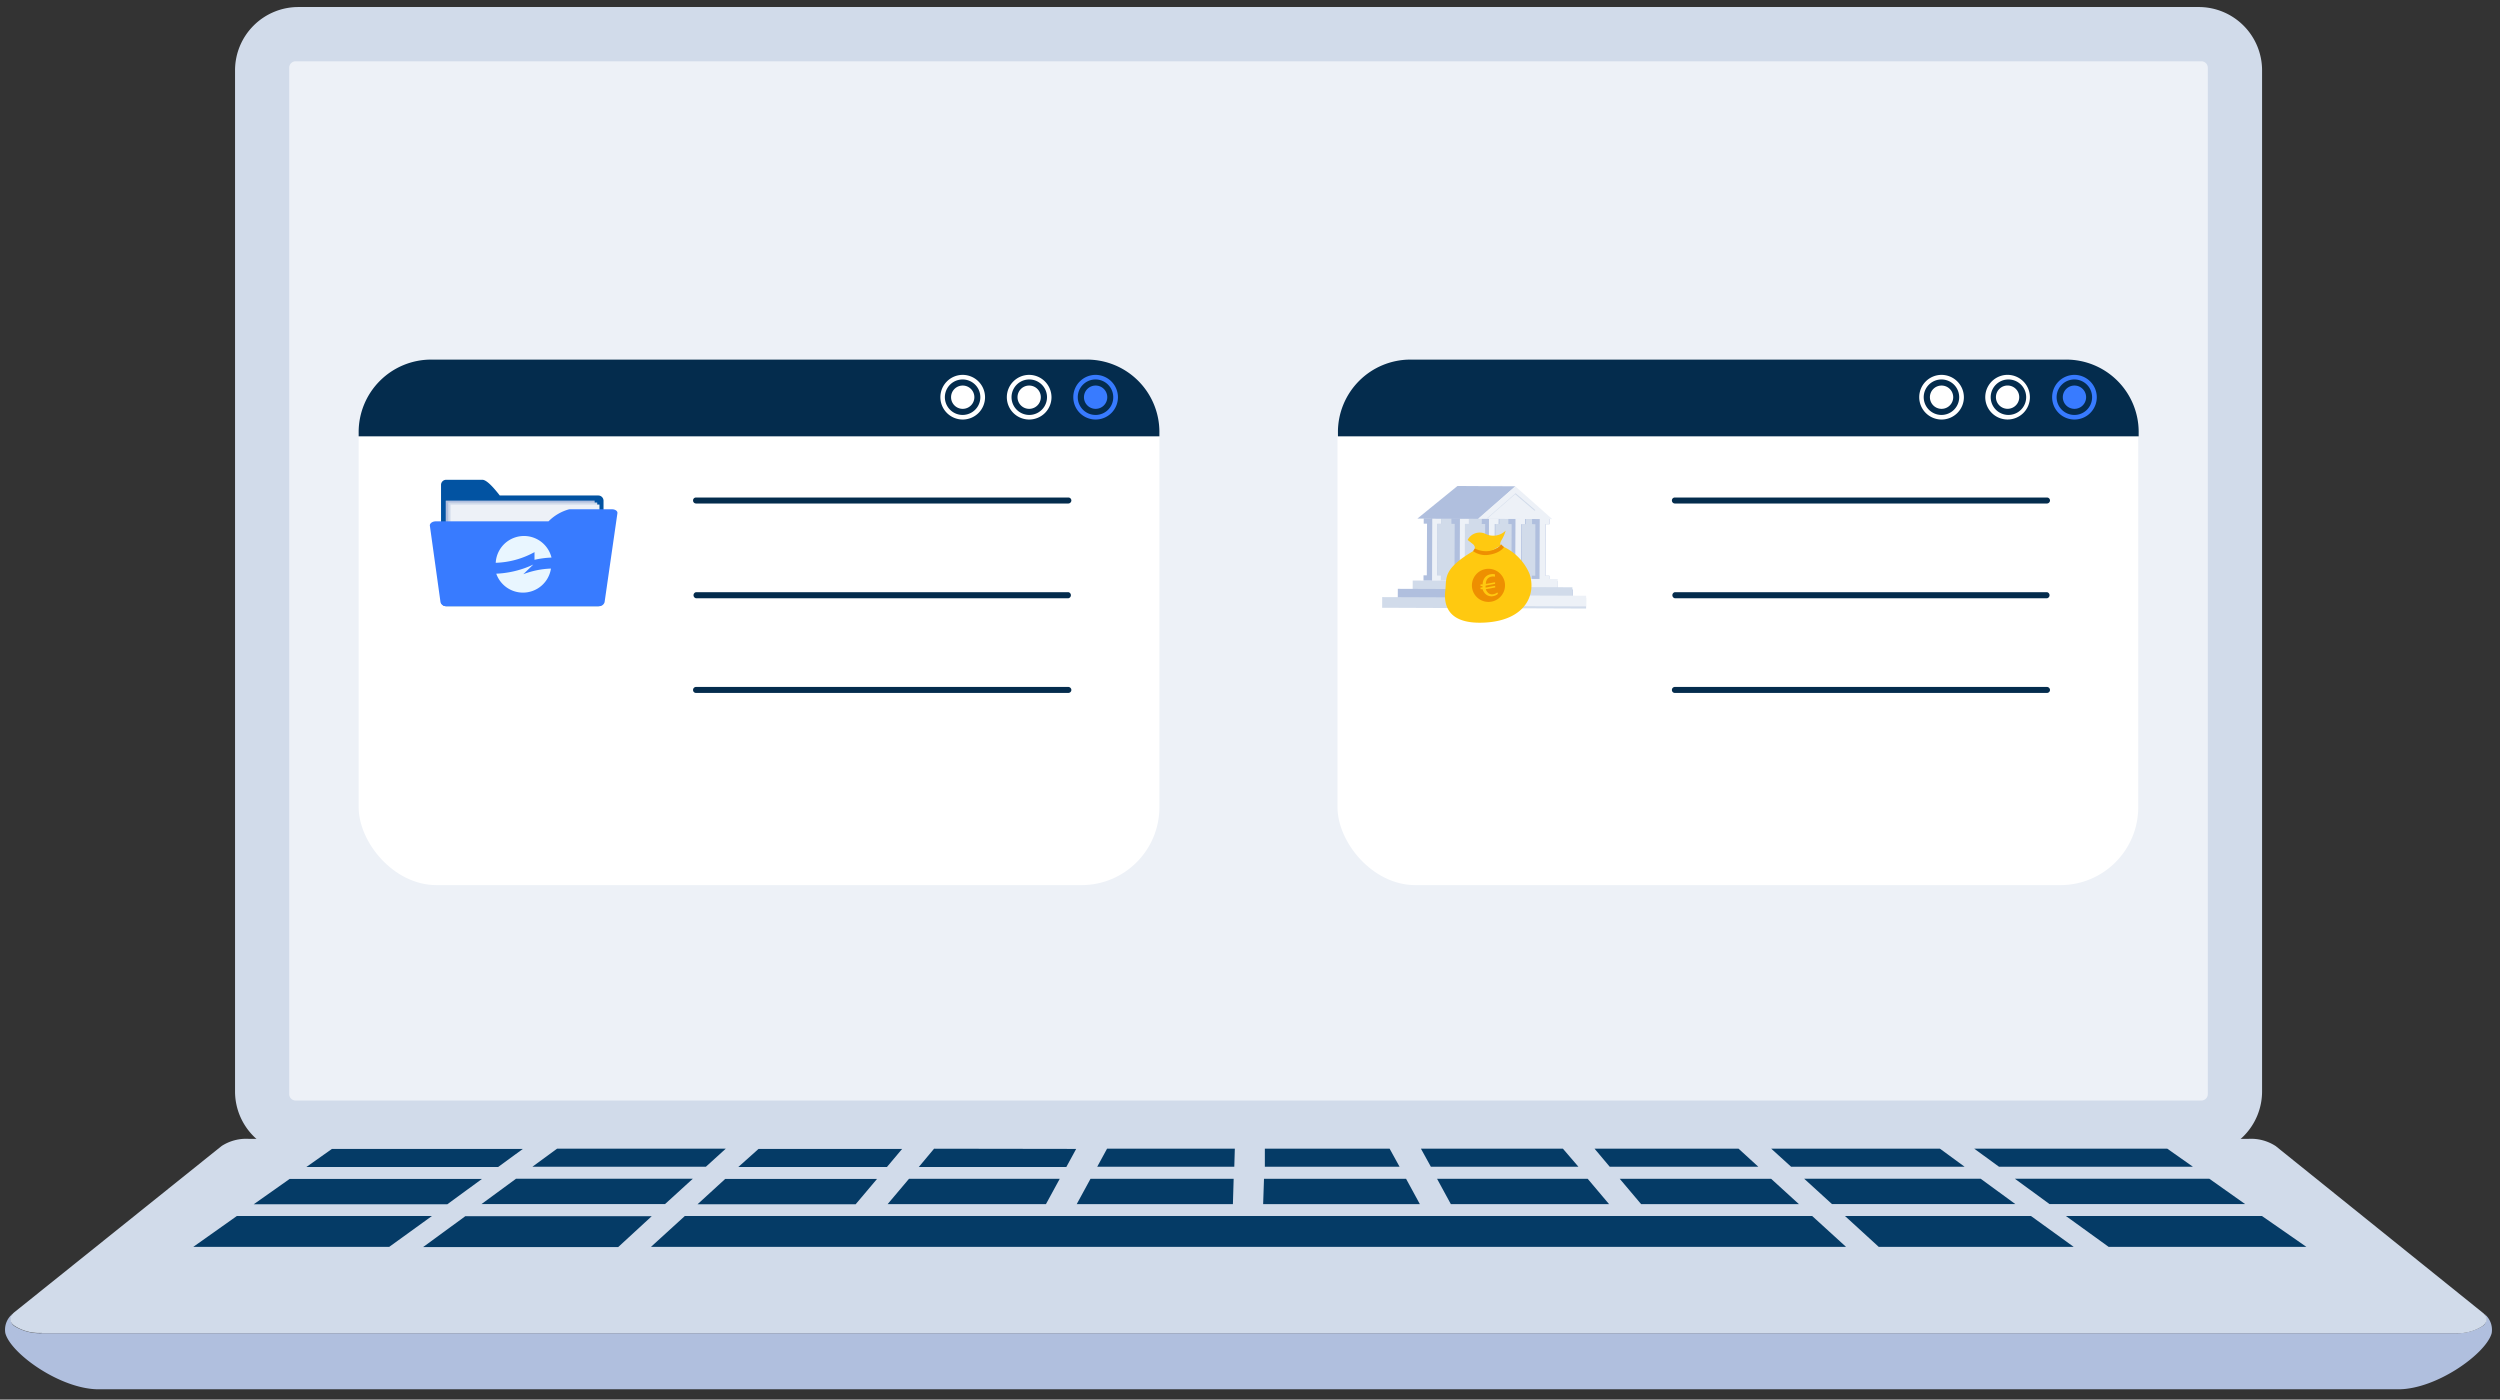
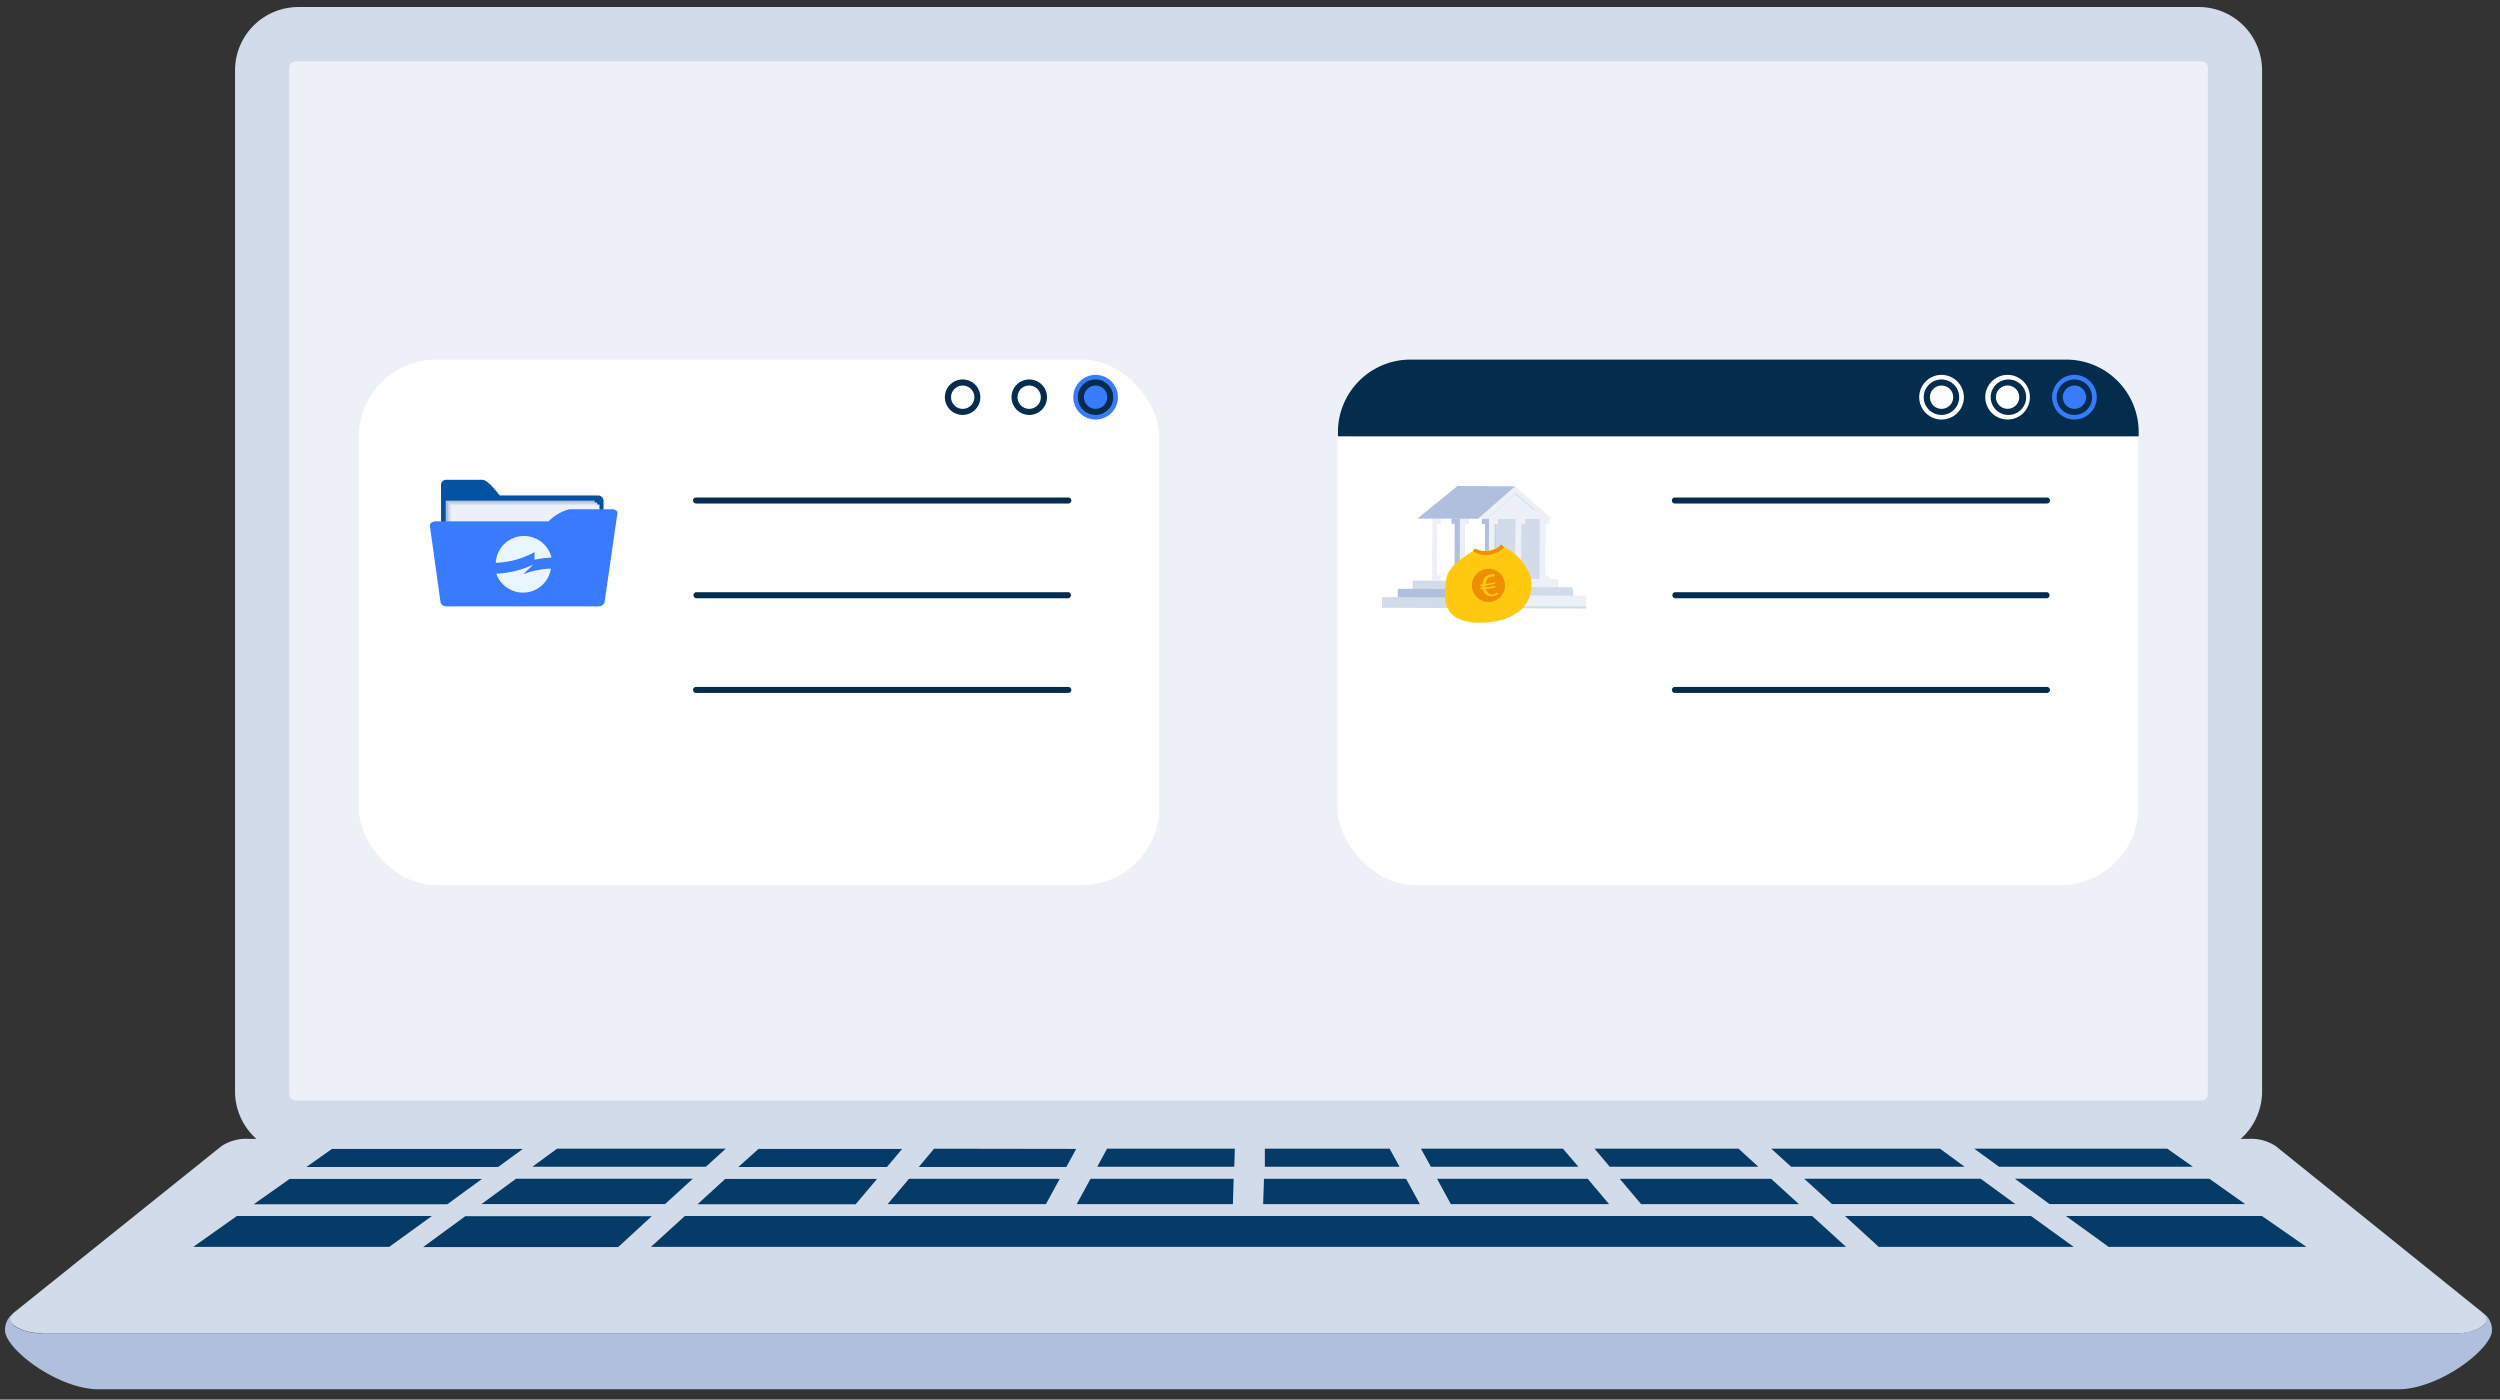
<svg xmlns="http://www.w3.org/2000/svg" width="234" height="131">
  <rect width="100%" height="100%" fill="#333333" stroke="none" />
  <g transform="translate(.471 .658)" fill="none" fill-rule="evenodd">
    <path d="M27.429 107.43h177.92a5.93 5.93 0 0 0 5.91-5.91V5.91a5.93 5.93 0 0 0-5.91-5.91H27.429a5.93 5.93 0 0 0-5.9 5.91v95.61a5.93 5.93 0 0 0 5.91 5.91" fill="#D1DBEA" />
    <path d="M27.199 5.08h178.38a.6.6 0 0 1 .6.6v96.07a.6.6 0 0 1-.6.6H27.199a.6.6 0 0 1-.6-.6V5.68a.6.6 0 0 1 .6-.6" fill="#EDF1F7" />
    <path d="M.029 124.13c.5 1.9 5.16 5.25 8.74 5.25h215.24c3.58 0 8.23-3.35 8.74-5.25a1.9 1.9 0 0 0-.69-1.81.77.77 0 0 1-.19 1.16 4.52 4.52 0 0 1-2.53.65H3.439a4.52 4.52 0 0 1-2.53-.65.78.78 0 0 1-.2-1.16 1.9 1.9 0 0 0-.68 1.81" fill="#B0BFDE" />
    <path d="M3.439 124.13h225.9a4.27 4.27 0 0 0 2.53-.65c.43-.32.53-.69.3-1a1.18 1.18 0 0 0-.27-.28l-19.37-15.59a4.23 4.23 0 0 0-2.56-.67H22.829a4.23 4.23 0 0 0-2.56.67l-19.4 15.56c-.1.08-.187.175-.26.28-.23.34-.13.71.3 1a4.27 4.27 0 0 0 2.53.65" fill="#D1DBEA" />
    <path d="M23.279 112.06h18.12l3.24-2.37h-18l-3.36 2.37zm4.93-3.49h17.95l2.31-1.69h-17.87l-2.39 1.69zm23.46-1.71-2.31 1.69h16.24l1.86-1.69h-15.79zm12.71 2.81h-16.55l-3.23 2.37h17.18l2.6-2.37zm-3.85 3.51h-17.45l-3.95 2.89h18.26l3.14-2.89zm6.88-3.49-2.59 2.37h14.8l2-2.37h-14.21zm1.23-1.12h13.91l1.42-1.69h-13.44l-1.89 1.69zm18.32-1.71-1.43 1.71h13.81l.92-1.69-13.3-.02zm16.19 0-.92 1.69h12.83l.05-1.69h-11.96zm14.77 0v1.69h12.61l-.93-1.69h-11.68zm47.4 0 1.86 1.69h16.24l-2.31-1.69h-15.79zm19 0 2.32 1.69h18.15l-2.4-1.69h-18.07zm22 2.81h-18.2l3.24 2.37h18.31l-3.35-2.37zm-18.16 2.37-3.24-2.37h-16.52l2.6 2.37h17.16zm23.09 1.12h-18.35l4 2.89h18.51l-4.16-2.89zm-17.62 2.89-4-2.89h-17.41l3.16 2.89h18.25zm-25.72-4-2.6-2.37h-14.17l2 2.37h14.77zm-17.77 0-2-2.37h-14.1l1.29 2.37h14.81zm-17.71 0-1.29-2.37h-13.3l-.08 2.37h14.67zm-17.5 0 .07-2.37h-13.4l-1.29 2.37h14.62zm-17.5 0 1.29-2.37h-14.11l-2 2.37h14.82zm64.83-5.19 1.85 1.69h-13.91l-1.42-1.69h13.48zm-29.73 0 .93 1.69h13.81l-1.45-1.69h-13.29zm-16.11 6.3h-52.79l-3.17 2.89h111.86l-3.17-2.89h-52.73zm-80.46 2.89 4-2.89h-18.26l-4.08 2.89h18.34z" fill="#053B66" />
    <rect fill="#FFF" fill-rule="nonzero" x="33.099" y="33" width="74.95" height="49.19" rx="7.29" />
-     <path d="M101.289 33h-61.42a6.79 6.79 0 0 0-6.77 6.76v.42h74.95v-.42a6.78 6.78 0 0 0-6.76-6.76z" fill="#042C4D" fill-rule="nonzero" />
    <path d="M104.169 36.52a2.09 2.09 0 1 1-2.09-2.09 2.1 2.1 0 0 1 2.09 2.09z" fill="#387BFF" fill-rule="nonzero" />
-     <path d="M97.949 36.52a2.09 2.09 0 1 1-2.09-2.09 2.1 2.1 0 0 1 2.09 2.09zM91.729 36.52a2.09 2.09 0 1 1-2.09-2.09 2.1 2.1 0 0 1 2.09 2.09z" fill="#FFF" fill-rule="nonzero" />
+     <path d="M97.949 36.52a2.09 2.09 0 1 1-2.09-2.09 2.1 2.1 0 0 1 2.09 2.09za2.09 2.09 0 1 1-2.09-2.09 2.1 2.1 0 0 1 2.09 2.09z" fill="#FFF" fill-rule="nonzero" />
    <path d="M102.079 38.18a1.66 1.66 0 1 1 1.65-1.66 1.65 1.65 0 0 1-1.65 1.66zm0-2.75a1.09 1.09 0 1 0 0 2.18 1.09 1.09 0 0 0 0-2.18zM95.859 38.18a1.66 1.66 0 1 1 .02-3.32 1.66 1.66 0 0 1-.02 3.32zm0-2.75a1.09 1.09 0 1 0 0 2.18 1.09 1.09 0 0 0 0-2.18zM89.639 38.18a1.66 1.66 0 1 1-.02-3.32 1.66 1.66 0 0 1 .02 3.32zm0-2.75a1.09 1.09 0 1 0 0 2.18 1.09 1.09 0 0 0 0-2.18zM99.529 46.47h-34.85a.28.28 0 0 1-.28-.28.27.27 0 0 1 .28-.28h34.85a.28.28 0 0 1 .28.28.29.29 0 0 1-.28.28zM99.529 55.34h-34.85a.29.29 0 0 1 0-.57h34.85a.29.29 0 0 1 0 .57zM99.529 64.2h-34.85a.27.27 0 0 1-.28-.28.28.28 0 0 1 .28-.28h34.85a.29.29 0 0 1 .28.28.28.28 0 0 1-.28.28z" fill="#042C4D" fill-rule="nonzero" />
    <path d="M55.529 45.72h-9.22c-.56-.72-1.22-1.47-1.63-1.47h-3.39a.48.48 0 0 0-.48.49v10.85a.48.48 0 0 0 .48.49h14.24c.27 0 .49-.22.49-.49v-9.38a.49.49 0 0 0-.49-.49z" fill="#0253A2" fill-rule="nonzero" />
    <path fill="#B0BFDE" fill-rule="nonzero" d="M41.249 46.2h13.94v8.86h-13.94z" />
    <path fill="#D1DBEA" fill-rule="nonzero" d="M41.489 46.38h13.94v8.86h-13.94z" />
    <path fill="#EDF1F7" fill-rule="nonzero" d="M41.699 46.57h13.94v8.86h-13.94z" />
    <path d="M40.319 48.14h10.55a4.31 4.31 0 0 1 1.94-1.13h4c.31 0 .54.17.51.37l-1.2 8.32a.52.52 0 0 1-.54.38h-14.29a.51.51 0 0 1-.53-.38l-1-7.19c.02-.2.25-.37.56-.37z" fill="#387BFF" fill-rule="nonzero" />
    <g fill="#E9F6FF" fill-rule="nonzero">
      <path d="M51.149 51.53a2.65 2.65 0 0 0-5.22.49 8 8 0 0 0 3.63-1v.72a8.55 8.55 0 0 1 1.59-.21zM51.099 52.56a7.92 7.92 0 0 0-2.59.53l.94-.91a7.55 7.55 0 0 1-.93.38 9.06 9.06 0 0 1-2.54.48 2.65 2.65 0 0 0 5.12-.48z" />
    </g>
    <rect fill="#FFF" fill-rule="nonzero" x="124.719" y="33" width="74.95" height="49.19" rx="7.29" />
    <path d="M192.909 33h-61.38a6.79 6.79 0 0 0-6.77 6.76v.42h74.95v-.42a6.78 6.78 0 0 0-6.8-6.76z" fill="#042C4D" fill-rule="nonzero" />
    <path fill="#D1DBEA" fill-rule="nonzero" d="m138.54 47.827 5.47.02-.022 5.88-5.47-.02z" />
-     <path fill="#D1DBEA" fill-rule="nonzero" d="m133.47 47.807 5.55.022-.022 5.88-5.55-.022z" />
    <path fill="#B0BFDE" fill-rule="nonzero" d="M139.869 48.39v-.51l-1.64-.01-.01.52h.32l-.02 4.82h-.32v.51h1.64l.01-.51h-.37l.02-4.82z" />
    <path fill="#EDF1F7" fill-rule="nonzero" d="m139.799 48.39.01-.51h-.91l-.02 5.84h.9l.01-.51h-.37l.02-4.82z" />
    <path fill="#B0BFDE" fill-rule="nonzero" d="M137.019 48.38v-.51l-1.64-.01v.51l.31.01-.02 4.82-.31-.01v.52h1.64v-.51h-.36l.01-4.82z" />
    <path fill="#EDF1F7" fill-rule="nonzero" d="M137.019 48.38v-.51l-.84-.01-.02 5.85h.84v-.51h-.36l.01-4.82z" />
-     <path fill="#B0BFDE" fill-rule="nonzero" d="M134.429 48.37v-.51l-1.64-.01v.51h.31l-.02 4.83h-.31v.51h1.64v-.51h-.36l.02-4.82zM142.349 48.4v-.51l-1.64-.01v.51l.31.01-.02 4.82h-.31l-.01.51 1.65.01v-.52h-.36l.01-4.82zM144.569 48.41v-.51l-1.64-.01v.51l.31.01-.01 4.82-.32-.01v.52h1.64v-.51h-.36l.02-4.82z" />
    <path fill="#EDF1F7" fill-rule="nonzero" d="M142.279 48.4v-.51l-.9-.01-.03 5.85.91.01v-.52h-.36l.02-4.82zM144.559 48.41v-.51l-.91-.01-.02 5.85h.91v-.51h-.36l.01-4.82z" />
    <path fill="#D1DBEA" fill-rule="nonzero" d="m131.758 53.68 13.59.053-.004 1-13.59-.052z" />
    <path fill="#EDF1F7" fill-rule="nonzero" d="m138.497 54.51.004-1 6.83.026-.004 1z" />
    <path fill="#B0BFDE" fill-rule="nonzero" d="m130.365 54.456 16.37.062-.004 1-16.37-.062z" />
    <path fill="#D1DBEA" fill-rule="nonzero" d="m139.451 55.282.004-1 7.25.028-.004 1z" />
    <path fill="#D1DBEA" fill-rule="nonzero" d="m128.902 55.23 19.09.073-.004 1-19.09-.074z" />
    <path fill="#EDF1F7" fill-rule="nonzero" d="m140.586 56.075.004-1 7.4.028-.004 1zM134.419 48.37v-.51l-.83-.01-.02 5.85h.83v-.51h-.36l.02-4.82z" />
    <path fill="#B0BFDE" fill-rule="nonzero" d="m141.369 44.86-5.42-.03-3.75 3.05 5.73.02z" />
    <path fill="#EDF1F7" fill-rule="nonzero" d="m137.869 47.9 6.95.03-3.46-3.07z" />
    <path fill="#D1DBEA" fill-rule="nonzero" d="m143.239 47.09-1.85-1.58-2.69 2.35v.05l2.65-2.31 1.82 1.55z" />
    <path d="M137.529 50.86c-3 1.75-2.58 2.57-2.72 3.75-.14 1.18.06 3.24 3.79 3 3.73-.24 4.73-2.63 4.1-4.54a4.9 4.9 0 0 0-2.62-2.63 3.8 3.8 0 0 1-2.55.42z" fill="#FFC910" fill-rule="nonzero" />
-     <path d="M137.529 50.86a.48.48 0 0 0-.15-.6l-.48-.38a1.27 1.27 0 0 1 1.71-.55 1.65 1.65 0 0 0 1.85-.32 3.35 3.35 0 0 1-.39.89c-.1.18-.17.36-.06.5l-1.21.66-1.27-.2z" fill="#FFC910" fill-rule="nonzero" />
    <path d="M137.409 50.93a2 2 0 0 0 1.59.32c1-.17 1.3-.7 1.3-.7l-.27-.26s-.21.43-1.08.62a2.31 2.31 0 0 1-1.38-.23l-.16.25zM137.319 54.38a1.55 1.55 0 1 0 1.29-1.78 1.56 1.56 0 0 0-1.29 1.78z" fill="#EE8F01" fill-rule="nonzero" />
    <path d="M139.739 54.93a1 1 0 0 1-.44.21.81.81 0 0 1-.68-.16 1 1 0 0 1-.32-.49h-.19v-.16h.18a.59.59 0 0 1 0-.13h-.18v-.16h.2a1 1 0 0 1 .16-.57.83.83 0 0 1 .56-.37.94.94 0 0 1 .43 0v.22a.81.81 0 0 0-.36 0 .58.58 0 0 0-.38.25.73.73 0 0 0-.11.43l.86-.16v.15l-.89.17v.18l.9-.17v.16l-.88.16a.76.76 0 0 0 .25.37.56.56 0 0 0 .47.1.81.81 0 0 0 .36-.17l.06.14z" fill="#FFC910" fill-rule="nonzero" />
    <path d="M195.789 36.52a2.09 2.09 0 1 1-2.09-2.09 2.1 2.1 0 0 1 2.09 2.09z" fill="#387BFF" fill-rule="nonzero" />
    <path d="M189.529 36.52a2.09 2.09 0 1 1-2-2.09 2.1 2.1 0 0 1 2 2.09zM183.349 36.52a2.09 2.09 0 1 1-2.09-2.09 2.1 2.1 0 0 1 2.09 2.09z" fill="#FFF" fill-rule="nonzero" />
    <path d="M193.699 38.18a1.66 1.66 0 1 1 1.65-1.66 1.65 1.65 0 0 1-1.65 1.66zm0-2.75a1.09 1.09 0 1 0 0 2.18 1.09 1.09 0 0 0 0-2.18zM187.529 38.18a1.66 1.66 0 1 1-.02-3.32 1.66 1.66 0 0 1 .02 3.32zm0-2.75a1.09 1.09 0 1 0-.18 2.173 1.09 1.09 0 0 0 .18-2.173zM181.259 38.18a1.66 1.66 0 1 1-.02-3.32 1.66 1.66 0 0 1 .02 3.32zm0-2.75a1.09 1.09 0 1 0 0 2.18 1.09 1.09 0 0 0 0-2.18zM191.129 46.47h-34.83a.28.28 0 0 1-.28-.28.27.27 0 0 1 .28-.28h34.83a.28.28 0 0 1 .28.28.29.29 0 0 1-.28.28zM191.129 55.34h-34.83a.29.29 0 0 1 0-.57h34.83a.29.29 0 0 1 0 .57zM191.129 64.2h-34.83a.27.27 0 0 1-.28-.28.28.28 0 0 1 .28-.28h34.83a.29.29 0 0 1 .28.28.28.28 0 0 1-.28.28z" fill="#042C4D" fill-rule="nonzero" />
  </g>
</svg>